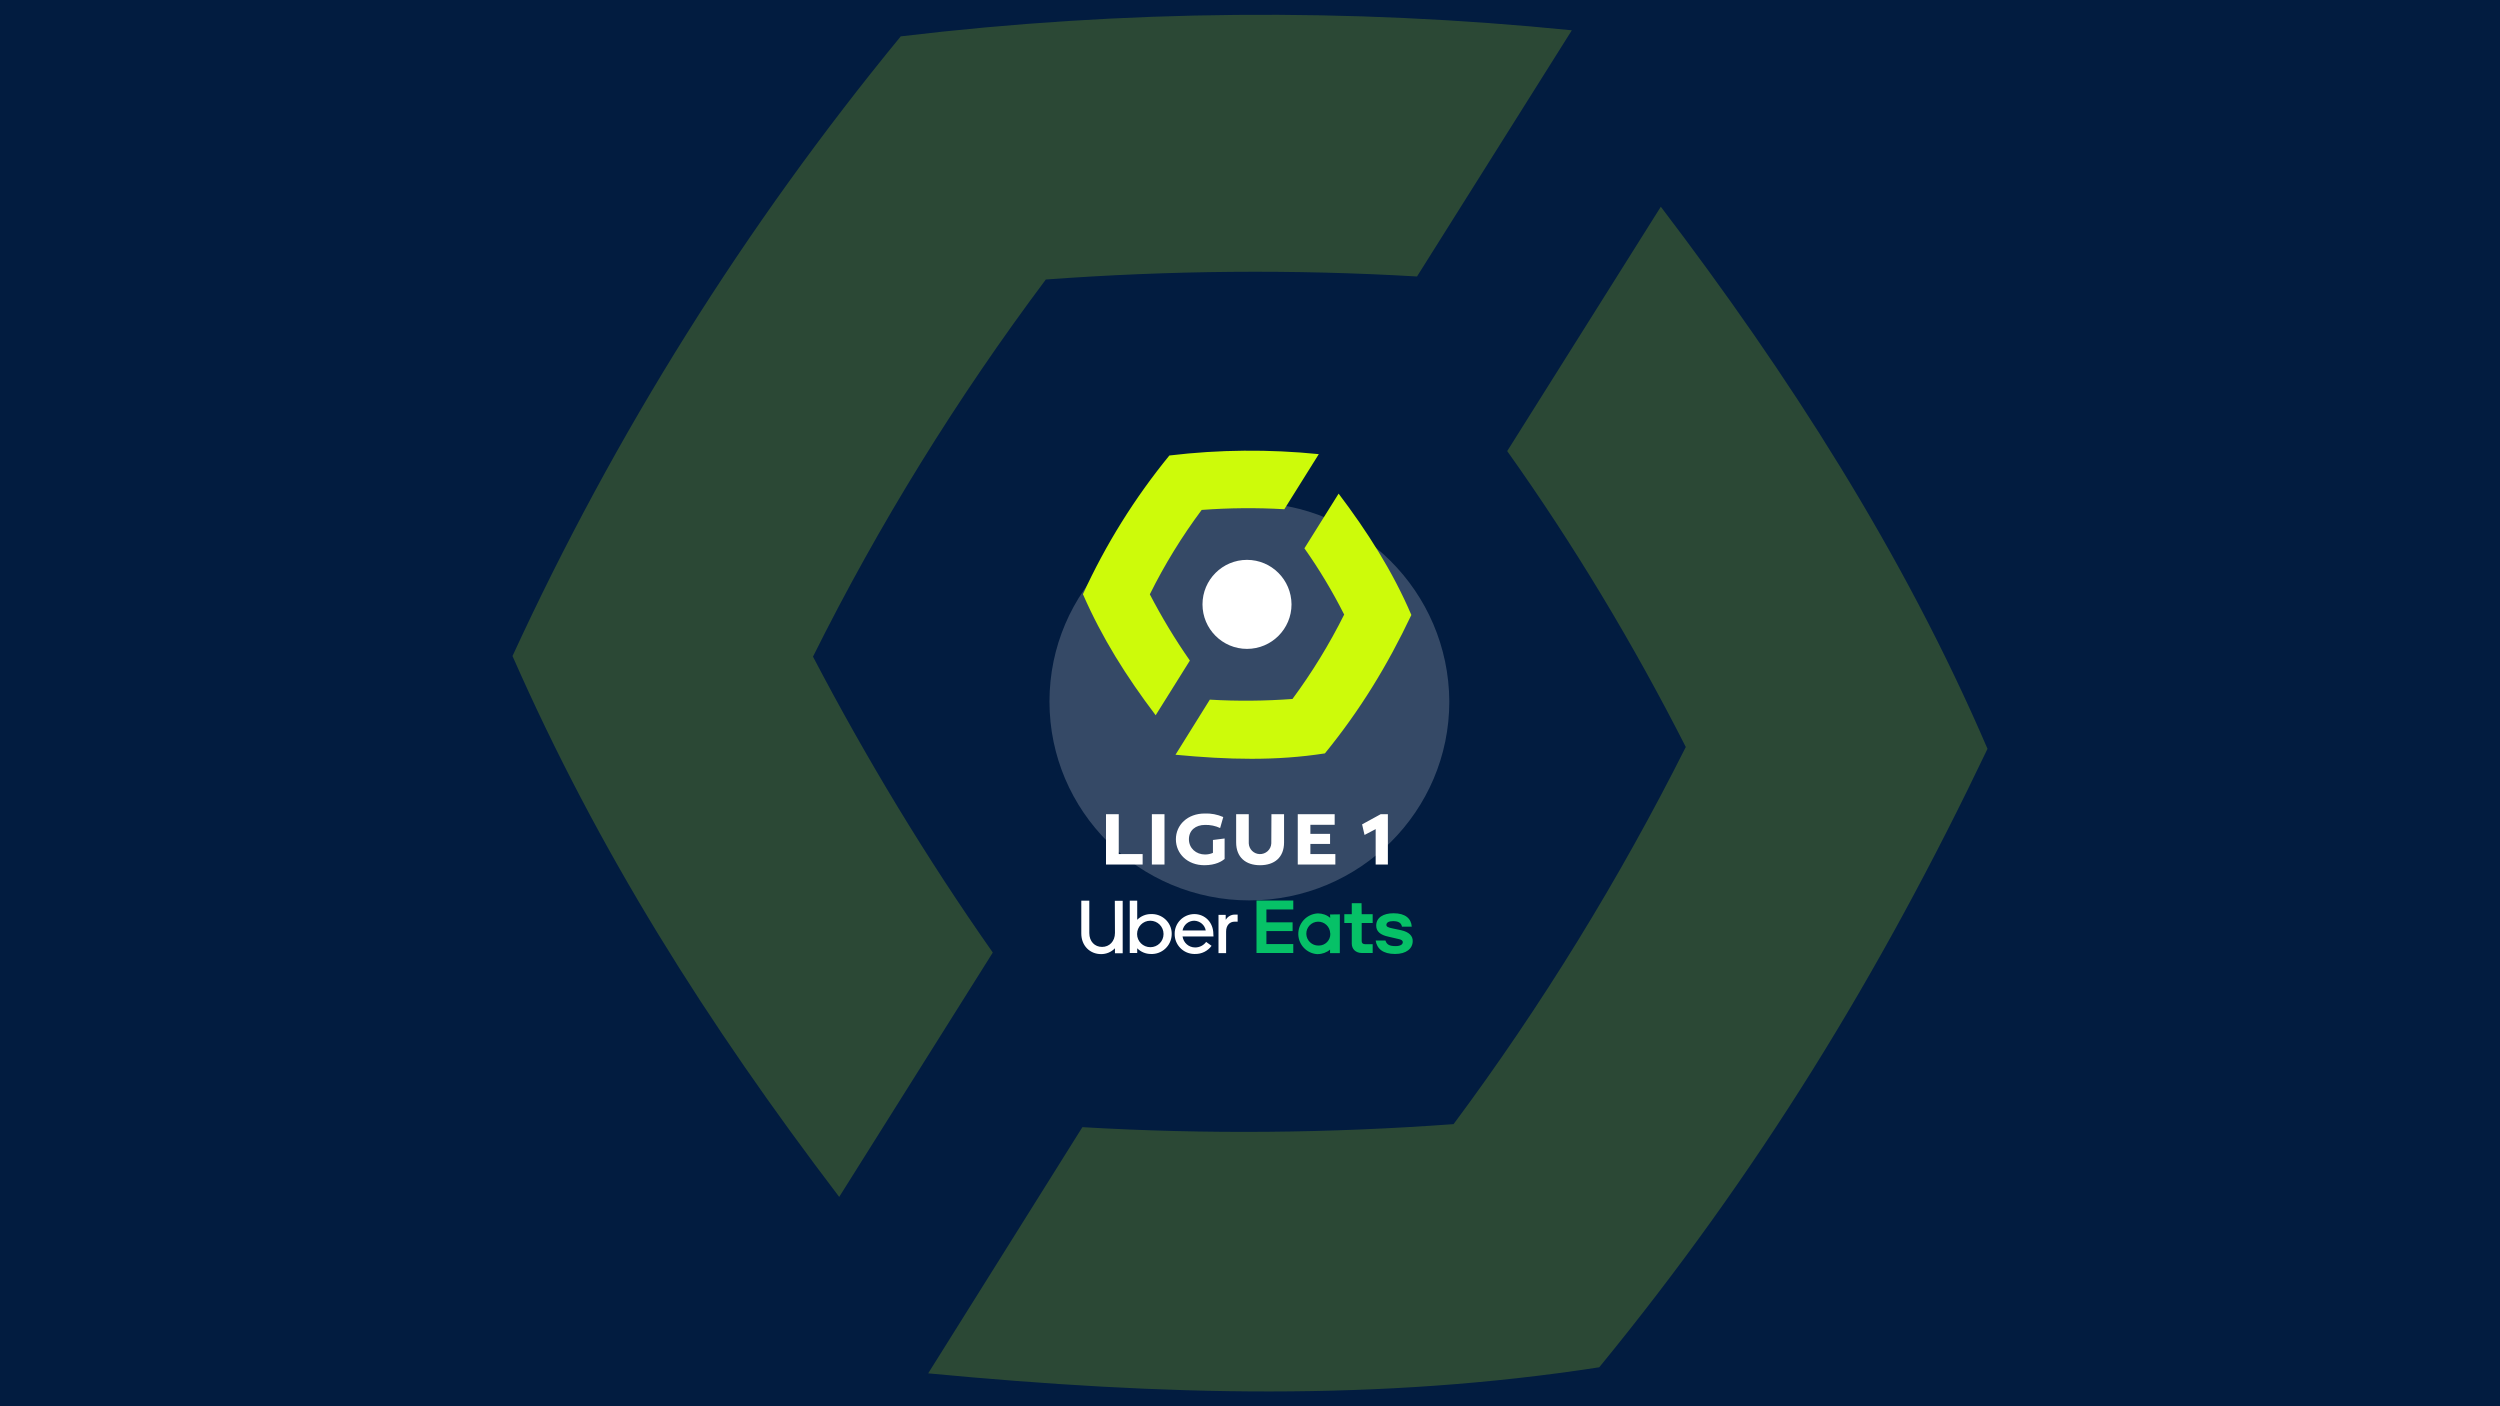
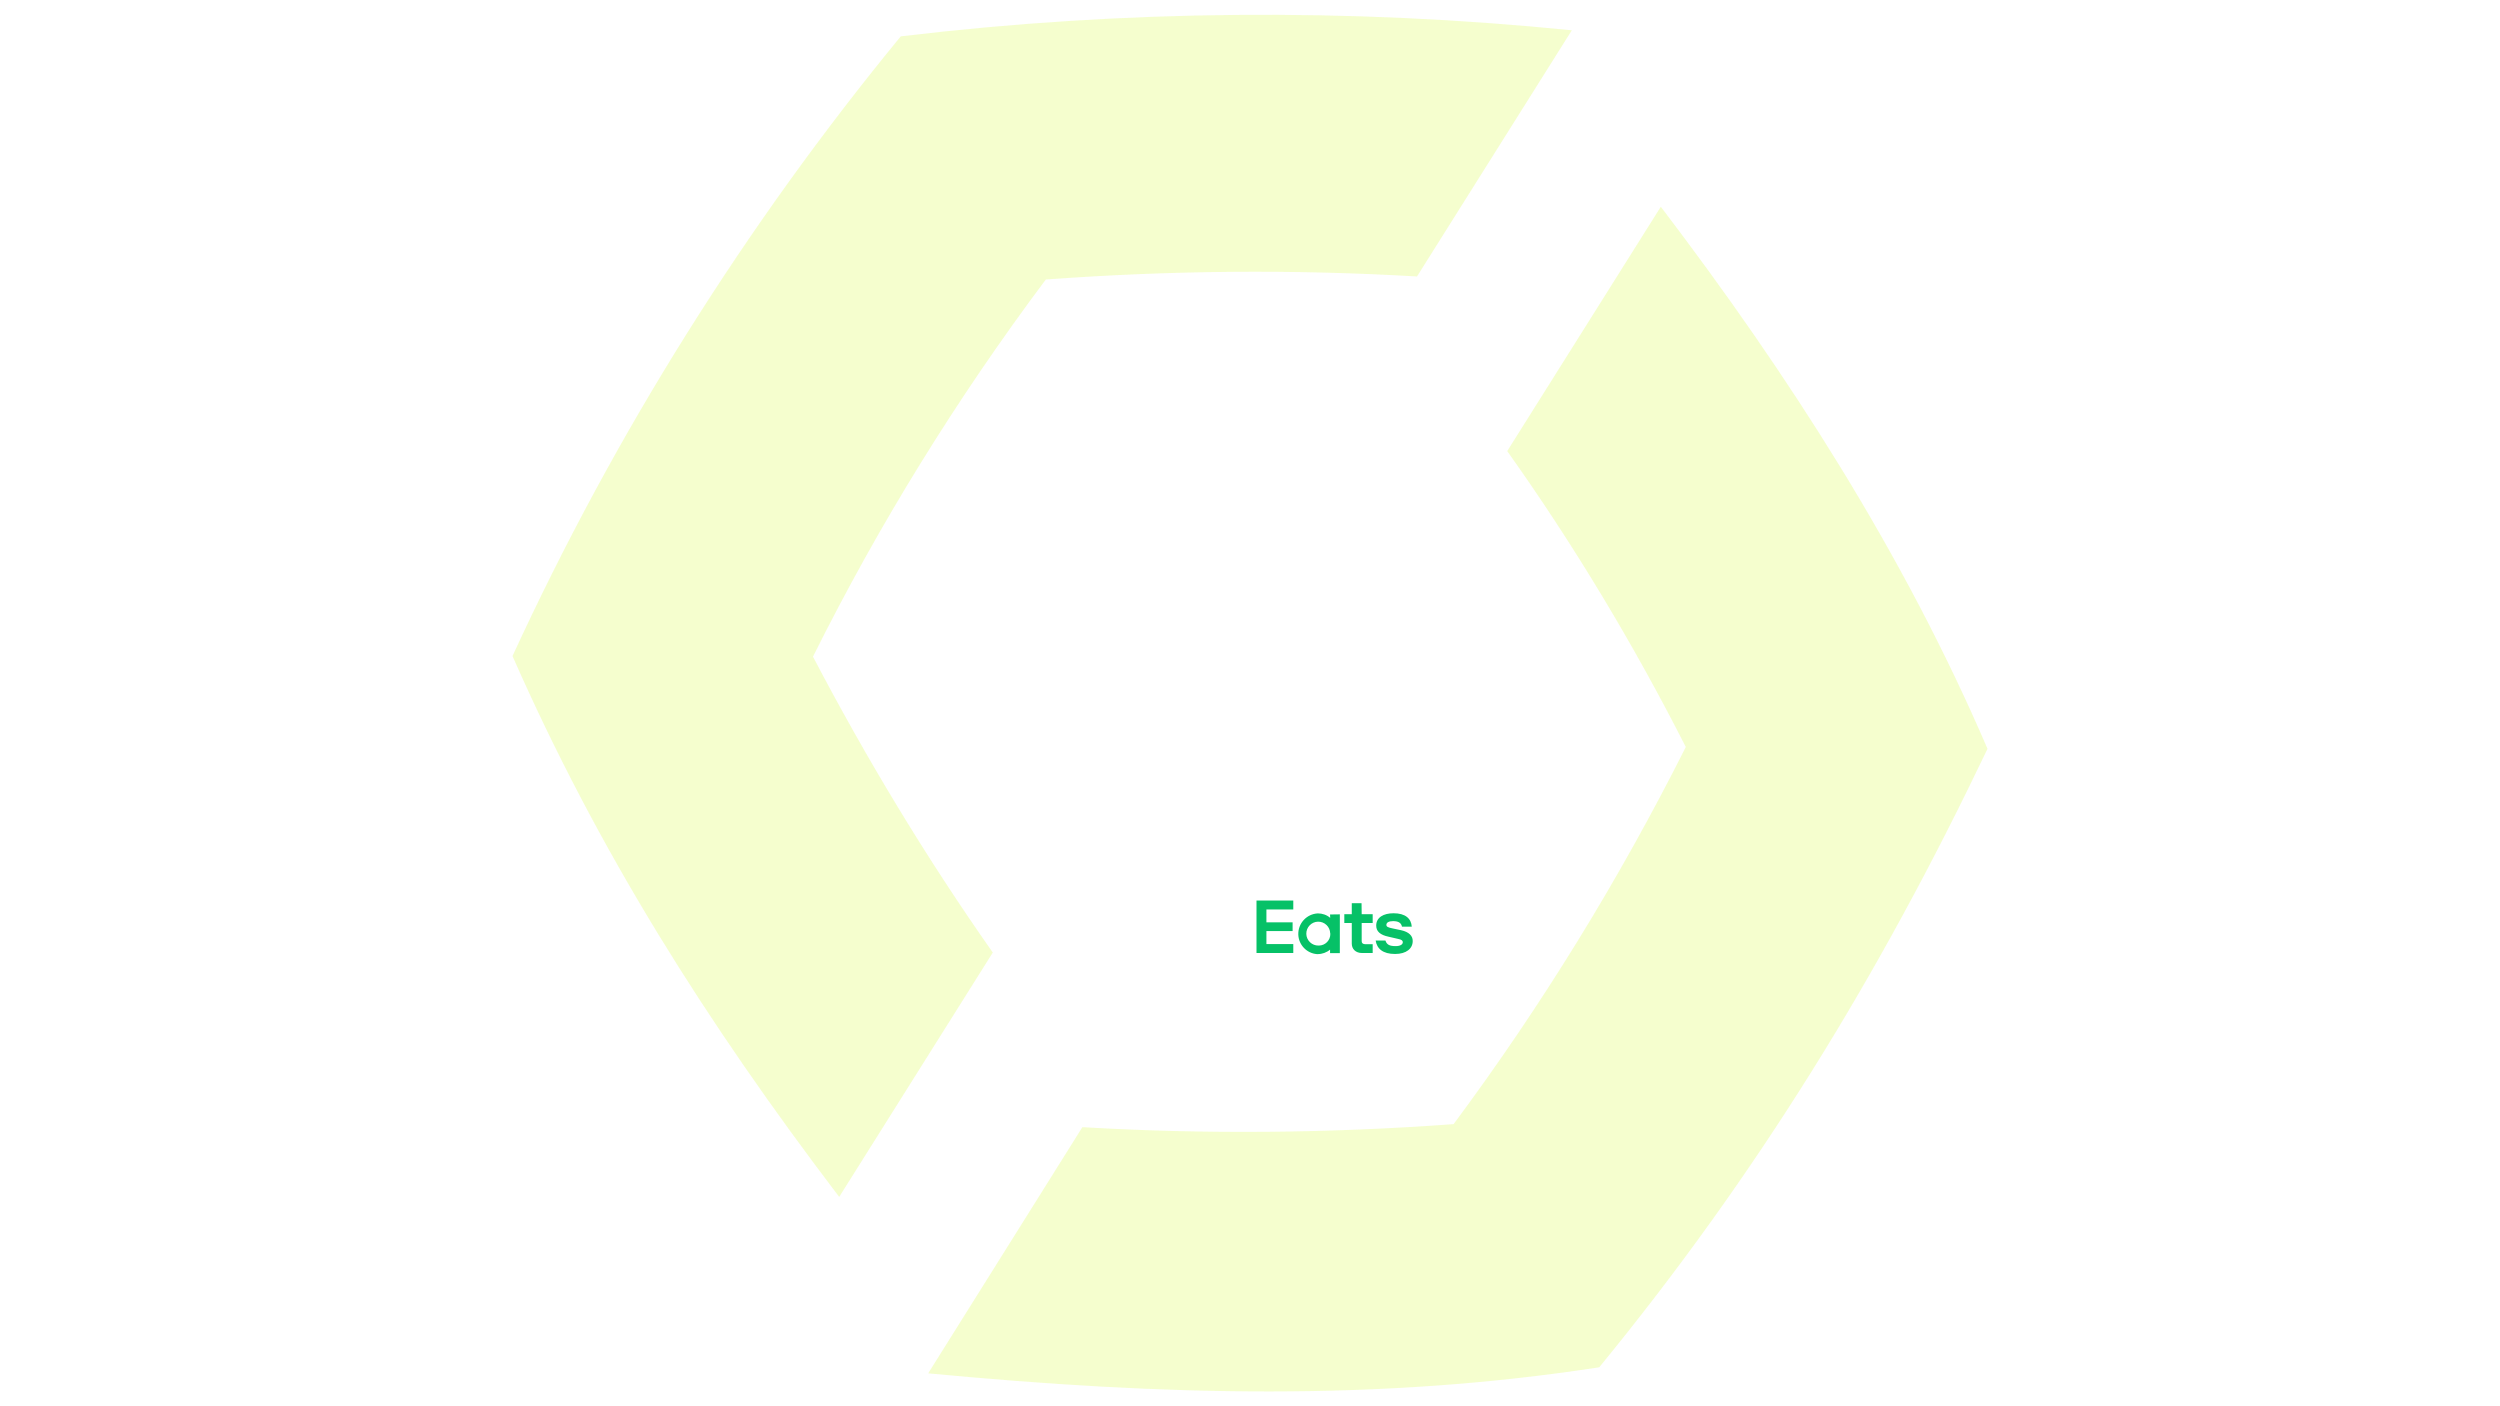
<svg xmlns="http://www.w3.org/2000/svg" width="1920px" height="1080px" viewBox="0 0 1920 1080" version="1.1">
  <title>deportes-futbol-ligue-1</title>
  <g id="deportes-futbol-ligue-1" stroke="none" stroke-width="1" fill="none" fill-rule="evenodd">
-     <rect id="Bg" fill="#021C40" x="0" y="-1" width="1920" height="1082" />
    <g id="santander/icon/santander_secundario" opacity="0.2" transform="translate(393.6, 11.36)">
      <g id="Group">
        <path d="M881.899,147.418 C979.732,275.943 1068.202,413.315 1132.8,563.727 C1049.478,738.353 955.859,890.628 834.621,1038.711 C665.637,1064.788 500.866,1060.597 319.244,1043.368 L319.244,1043.368 L437.673,854.305 C532.697,859.893 627.721,858.962 722.745,851.977 C790.62,760.706 850.068,663.846 901.091,562.33 C860.834,483.166 814.961,406.796 763.938,335.083 L763.938,335.083 Z M298.179,16.564 C469.503,-3.925 642.232,-5.322 813.556,11.908 L813.556,11.908 L694.659,200.97 C599.635,195.382 504.611,196.313 409.587,203.298 C341.244,294.569 281.328,391.429 230.773,492.945 C271.966,571.643 317.839,647.548 368.862,720.192 L368.862,720.192 L250.901,907.858 C148.856,773.744 66.002,642.425 0,492.479 C78.641,321.578 178.814,161.853 298.179,16.564 Z" id="Combined-Shape" fill="#CDFB0A" fill-rule="nonzero" />
        <path d="M565.932,680.145 C650.658,680.145 719.468,611.691 719.468,527.405 C719,443.118 650.658,374.665 565.932,374.665 C481.206,374.665 412.395,443.118 412.395,527.405 C412.395,611.691 481.206,680.145 565.932,680.145 L565.932,680.145 Z" id="Path" fill="#FFFFFF" />
      </g>
    </g>
    <g id="santander/logo/santander_blanco" transform="translate(830.437, 346.114)" fill-rule="nonzero">
      <g id="Group-5" transform="translate(0, 0)">
        <path d="M181.67,355.375 C185.11,355.375 188.549,356.521 191.155,358.814 L191.155,358.814 L191.051,356.208 L198.555,356.104 L198.555,385.914 L191.051,385.914 L191.051,383.204 C188.445,385.392 185.006,386.643 181.566,386.643 L181.566,386.643 L180.941,386.643 C173.124,386.018 166.974,379.556 166.661,371.739 C166.349,363.088 173.019,355.792 181.67,355.375 Z M239.83,355.27 C248.898,355.27 253.38,359.335 253.797,365.589 L253.797,365.589 L246.292,365.589 C245.667,362.254 242.957,361.316 239.413,361.316 C236.182,361.316 234.306,362.358 234.306,364.234 C234.306,365.589 235.557,366.214 239.205,366.944 L239.205,366.944 L245.667,368.299 C251.712,369.654 254.63,372.677 254.526,376.637 C254.526,382.37 249.627,386.539 240.976,386.539 C231.596,386.539 227.01,382.474 226.072,376.22 L226.072,376.22 L233.576,376.22 C234.619,379.556 237.016,380.494 241.393,380.494 C244.833,380.494 246.917,379.347 246.917,377.471 C246.917,376.325 246.084,375.491 243.269,374.97 L243.269,374.97 L236.078,373.302 C229.511,371.947 226.489,369.133 226.489,364.755 C226.489,358.502 232.013,355.27 239.83,355.27 Z M215.232,347.558 L215.336,356 L223.779,356 L223.779,362.775 L215.336,362.775 L215.336,376.742 C215.336,378.305 216.379,379.035 218.15,379.035 L218.15,379.035 L223.779,379.035 L223.779,385.809 L215.649,385.809 C210.542,385.809 207.728,382.578 207.728,378.618 L207.728,378.618 L207.728,362.775 L201.995,362.775 L201.995,356 L207.728,356 L207.728,347.558 L215.232,347.558 Z M162.805,345.473 L162.805,352.352 L142.168,352.352 L142.168,362.254 L162.284,362.254 L162.284,368.924 L142.168,368.924 L142.168,378.93 L162.805,378.93 L162.805,385.809 L134.559,385.809 L134.559,345.473 L162.805,345.473 Z M182.043,361.731 L181.775,361.733 C176.772,361.837 172.707,366.006 172.811,371.113 C172.915,376.116 177.084,380.181 182.192,380.077 L182.192,380.077 L182.4,380.077 C187.403,380.077 191.364,376.012 191.259,371.009 L191.259,371.009 L191.259,370.905 L191.155,370.696 C191.051,365.693 186.882,361.628 181.775,361.733 Z" id="Combined-Shape" fill="#06C167" />
-         <path d="M6.149,345.577 L6.149,370.488 C6.149,376.95 10.319,381.119 15.947,381.119 C21.575,381.119 25.849,376.846 25.849,370.384 L25.849,370.384 L25.744,345.681 L31.79,345.681 L31.79,386.018 L25.849,386.018 L25.849,382.161 C23.035,385.08 19.282,386.643 15.217,386.643 C6.671,386.643 0,380.285 0,370.8 L0,370.8 L0,345.577 L6.149,345.577 Z M42.942,345.577 L42.942,360.273 C45.756,357.459 49.509,355.896 53.365,355.896 L53.365,355.896 L54.928,355.896 C63.371,356.313 69.937,363.504 69.416,371.947 C68.999,380.39 61.808,386.956 53.365,386.539 C49.509,386.539 45.652,384.976 42.942,382.161 L42.942,382.161 L42.942,385.809 L37.21,385.809 L37.21,345.577 L42.942,345.577 Z M86.718,355.896 C95.161,355.896 101.414,362.462 101.414,371.217 L101.414,371.217 L101.519,373.094 L77.755,373.094 C78.484,377.992 82.549,381.536 87.448,381.536 C90.783,381.536 93.91,379.973 95.89,377.263 L95.89,377.263 L100.059,380.285 C97.037,384.35 92.347,386.643 87.344,386.539 L87.344,386.539 L86.718,386.539 C78.276,386.435 71.605,379.451 71.709,371.113 C71.605,362.775 78.38,356 86.718,355.896 Z M117.716,356.307 L117.987,356.313 L120.071,356.313 L120.071,361.733 L117.674,361.733 C113.922,361.733 111.212,364.651 111.212,369.237 L111.212,369.237 L111.212,385.914 L105.375,385.914 L105.375,356.521 L110.899,356.521 L110.899,360.065 L111.108,360.065 C112.567,357.668 115.277,356.208 117.987,356.313 Z M52.948,361.003 C47.32,361.003 42.838,365.589 42.838,371.217 C42.838,376.846 47.424,381.328 53.052,381.328 C58.681,381.328 63.163,376.846 63.163,371.217 C63.163,365.485 58.576,361.003 52.948,361.003 Z M86.718,361.003 C82.341,361.003 78.588,364.13 77.755,368.507 L77.755,368.507 L95.578,368.507 C94.848,364.234 91.096,361.107 86.718,361.003 Z" id="Combined-Shape" fill="#FFFFFF" />
-         <path d="M128.618,279.184 L128.618,301.593 C128.827,306.075 132.37,309.618 136.852,309.827 C141.647,310.035 145.712,306.387 145.92,301.593 L145.92,301.593 L146.024,279.184 L155.717,279.184 L155.717,300.863 C155.717,312.432 148.317,318.374 137.269,318.374 C126.325,318.374 118.925,312.328 118.925,300.863 L118.925,300.863 L118.925,279.184 L128.618,279.184 Z M94.744,278.662 C99.643,278.454 104.541,279.392 109.023,281.372 L109.023,281.372 L106.626,289.815 C103.082,288.147 99.017,287.313 95.056,287.418 C87.76,287.418 82.653,291.587 82.653,298.466 C82.653,305.345 88.177,310.139 95.056,310.139 C97.141,310.139 99.226,309.723 101.102,308.889 L101.102,308.889 L101.102,298.987 L110.065,297.84 L110.065,313.579 C108.085,315.247 103.291,318.374 94.535,318.374 C81.507,318.374 72.647,309.514 72.647,298.466 C72.647,287.418 81.611,278.662 94.744,278.662 Z M194.595,279.184 L194.595,287.313 L175.938,287.313 L175.938,294.297 L191.051,294.297 L191.051,302.01 L175.938,302.01 L175.938,309.827 L195.116,309.827 L195.116,317.852 L166.245,317.852 L166.245,279.184 L194.595,279.184 Z M235.452,279.184 L235.452,317.852 L226.072,317.852 L226.072,290.649 L217.525,295.131 L215.649,287.001 L229.928,279.184 L235.452,279.184 Z M28.767,279.184 L28.767,309.827 L47.111,309.827 L47.111,317.852 L18.97,317.852 L18.97,279.184 L28.767,279.184 Z M63.892,279.184 L63.892,317.852 L54.199,317.852 L54.199,279.184 L63.892,279.184 Z" id="Combined-Shape" fill="#FFFFFF" />
-         <path d="M197.617,32.996 C219.401,61.763 239.1,92.51 253.484,126.176 C234.931,165.262 214.085,199.345 187.09,232.489 C149.464,238.326 112.775,237.388 72.335,233.531 L72.335,233.531 L98.704,191.215 C119.863,192.465 141.021,192.257 162.18,190.694 C177.293,170.265 190.53,148.585 201.891,125.863 C192.927,108.145 182.713,91.051 171.352,75 L171.352,75 Z M67.644,3.707 C105.792,-0.879 144.252,-1.191 182.4,2.665 L182.4,2.665 L155.926,44.982 C134.768,43.731 113.609,43.94 92.451,45.503 C77.233,65.932 63.892,87.611 52.635,110.333 C61.808,127.948 72.022,144.937 83.383,161.197 L83.383,161.197 L57.117,203.201 C34.395,173.183 15.947,143.791 1.251,110.229 C18.761,71.977 41.066,36.227 67.644,3.707 Z" id="Combined-Shape" fill="#CDFB0A" />
        <path d="M127.263,152.233 C146.128,152.233 161.45,136.912 161.45,118.046 C161.346,99.181 146.128,83.859 127.263,83.859 C108.398,83.859 93.076,99.181 93.076,118.046 C93.076,136.912 108.398,152.233 127.263,152.233 L127.263,152.233 Z" id="Path" fill="#FFFFFF" />
      </g>
    </g>
  </g>
</svg>